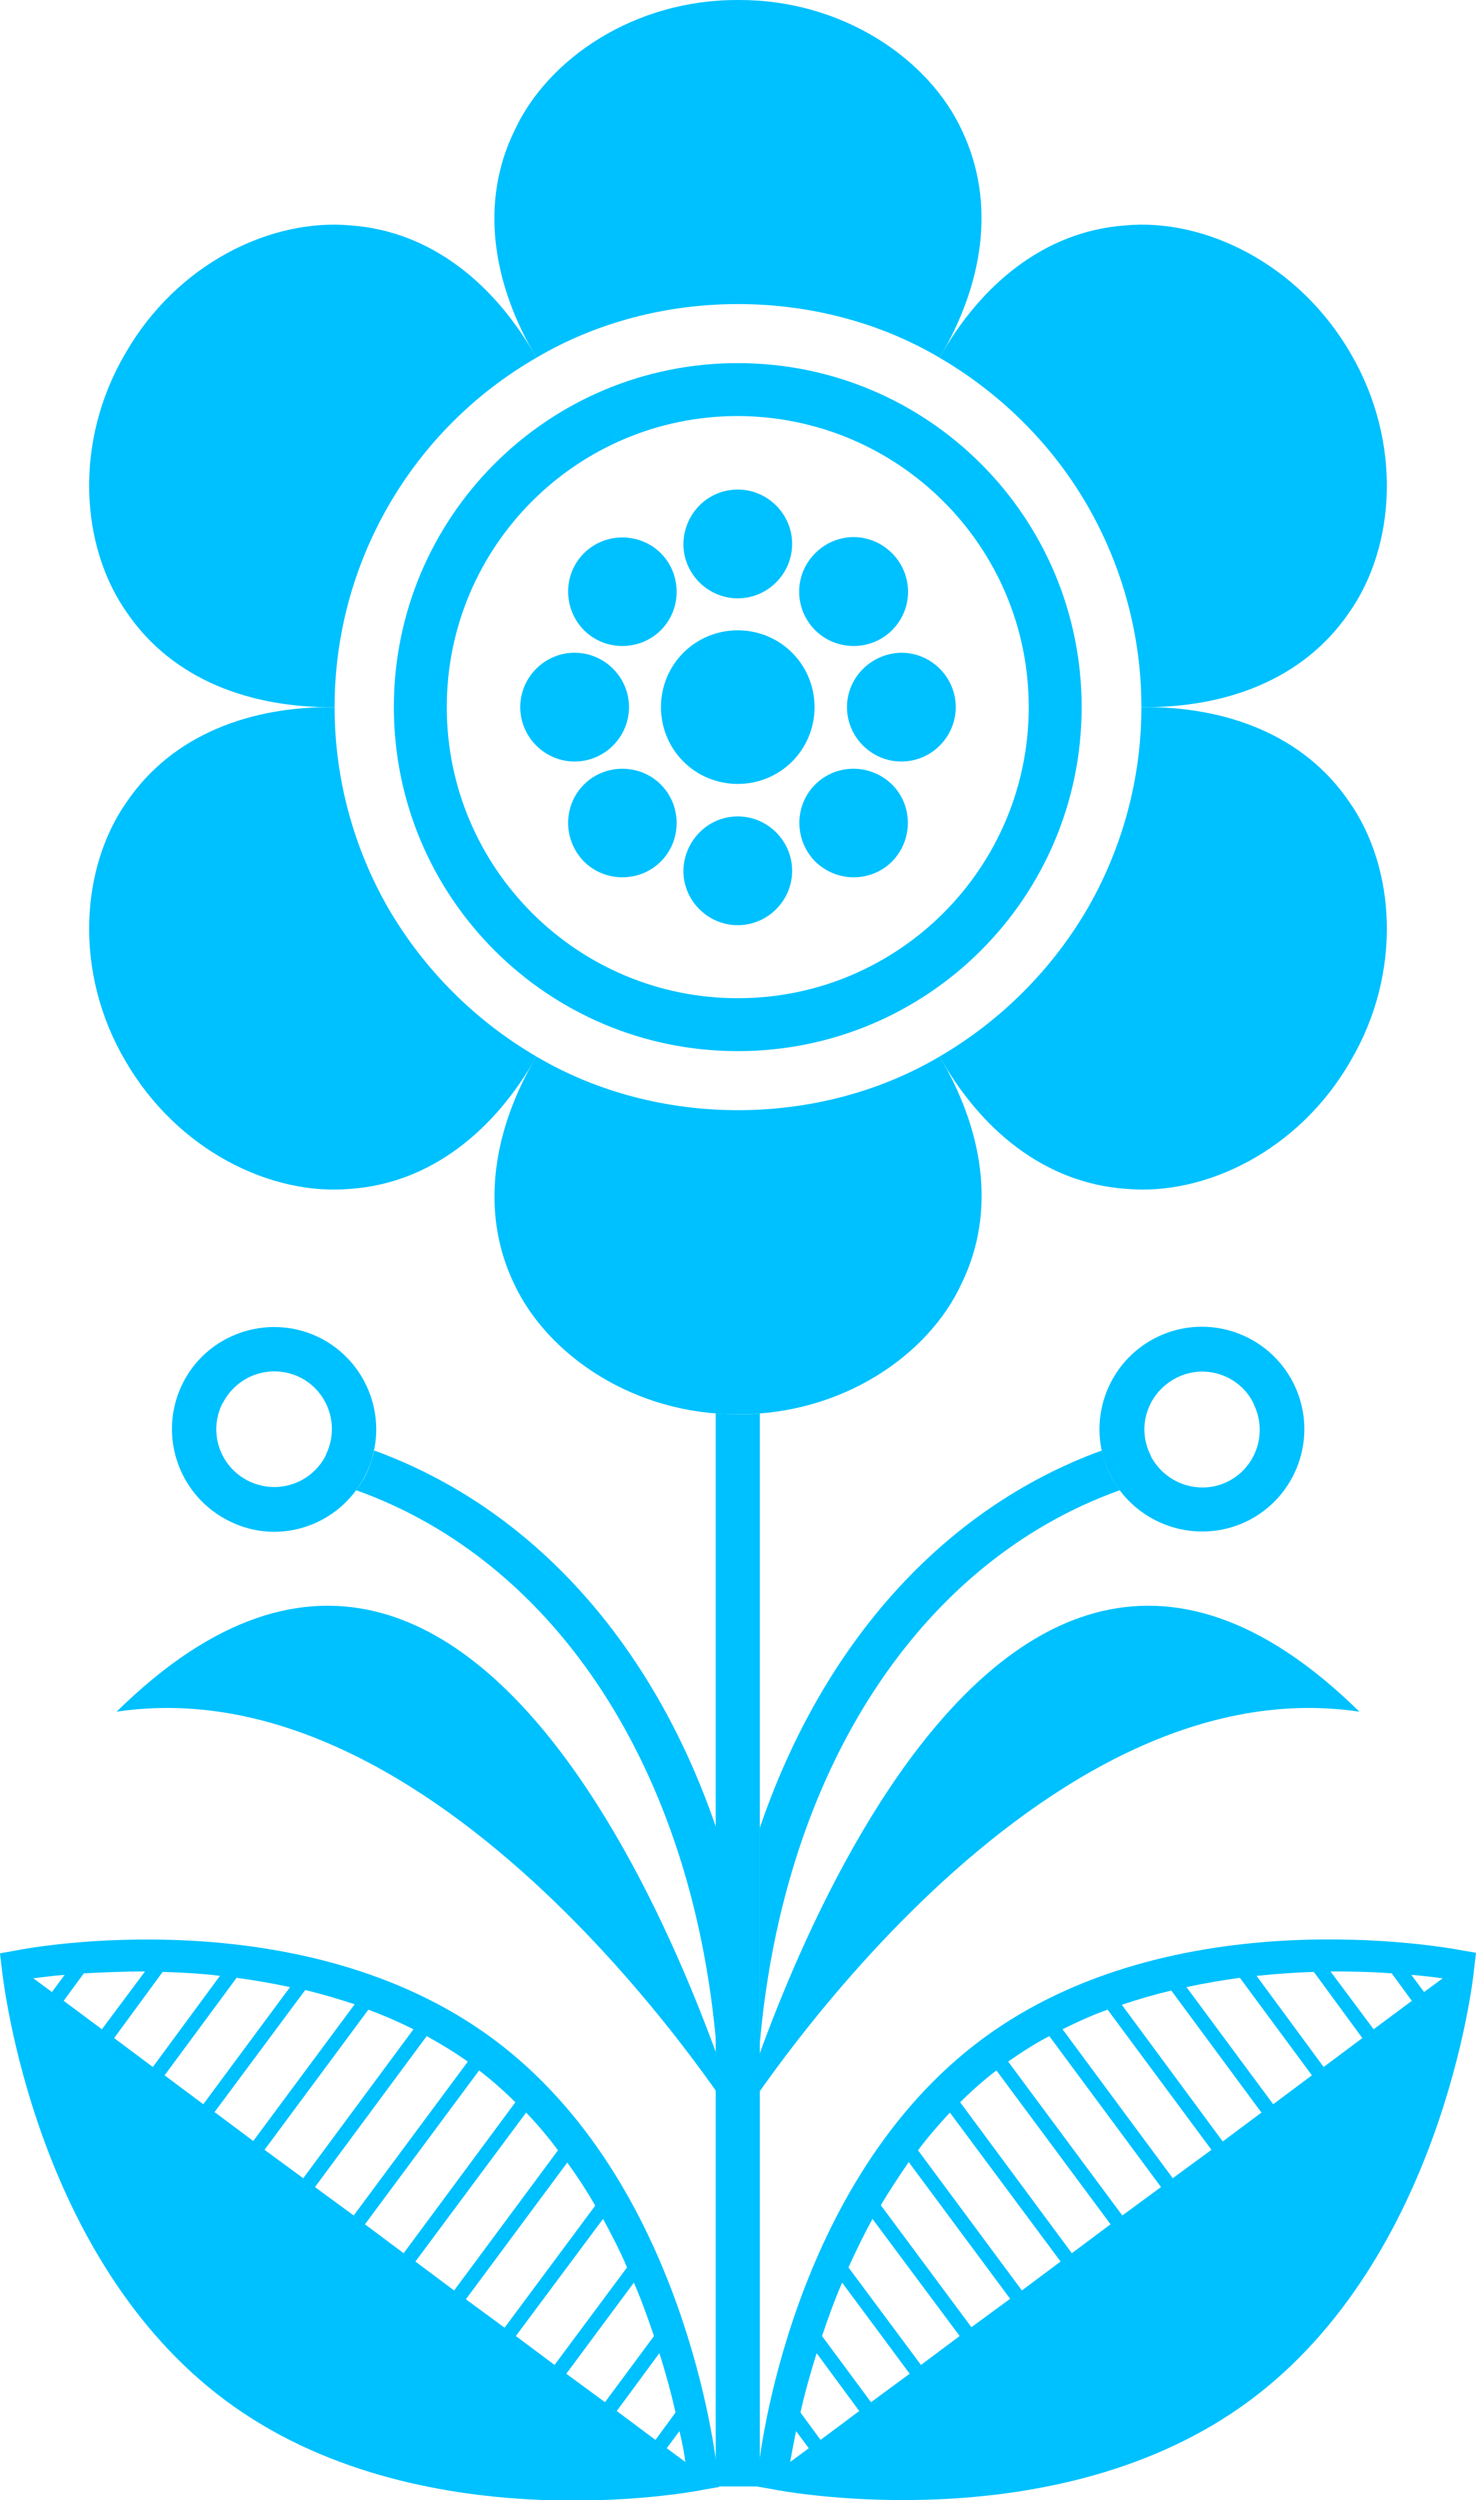
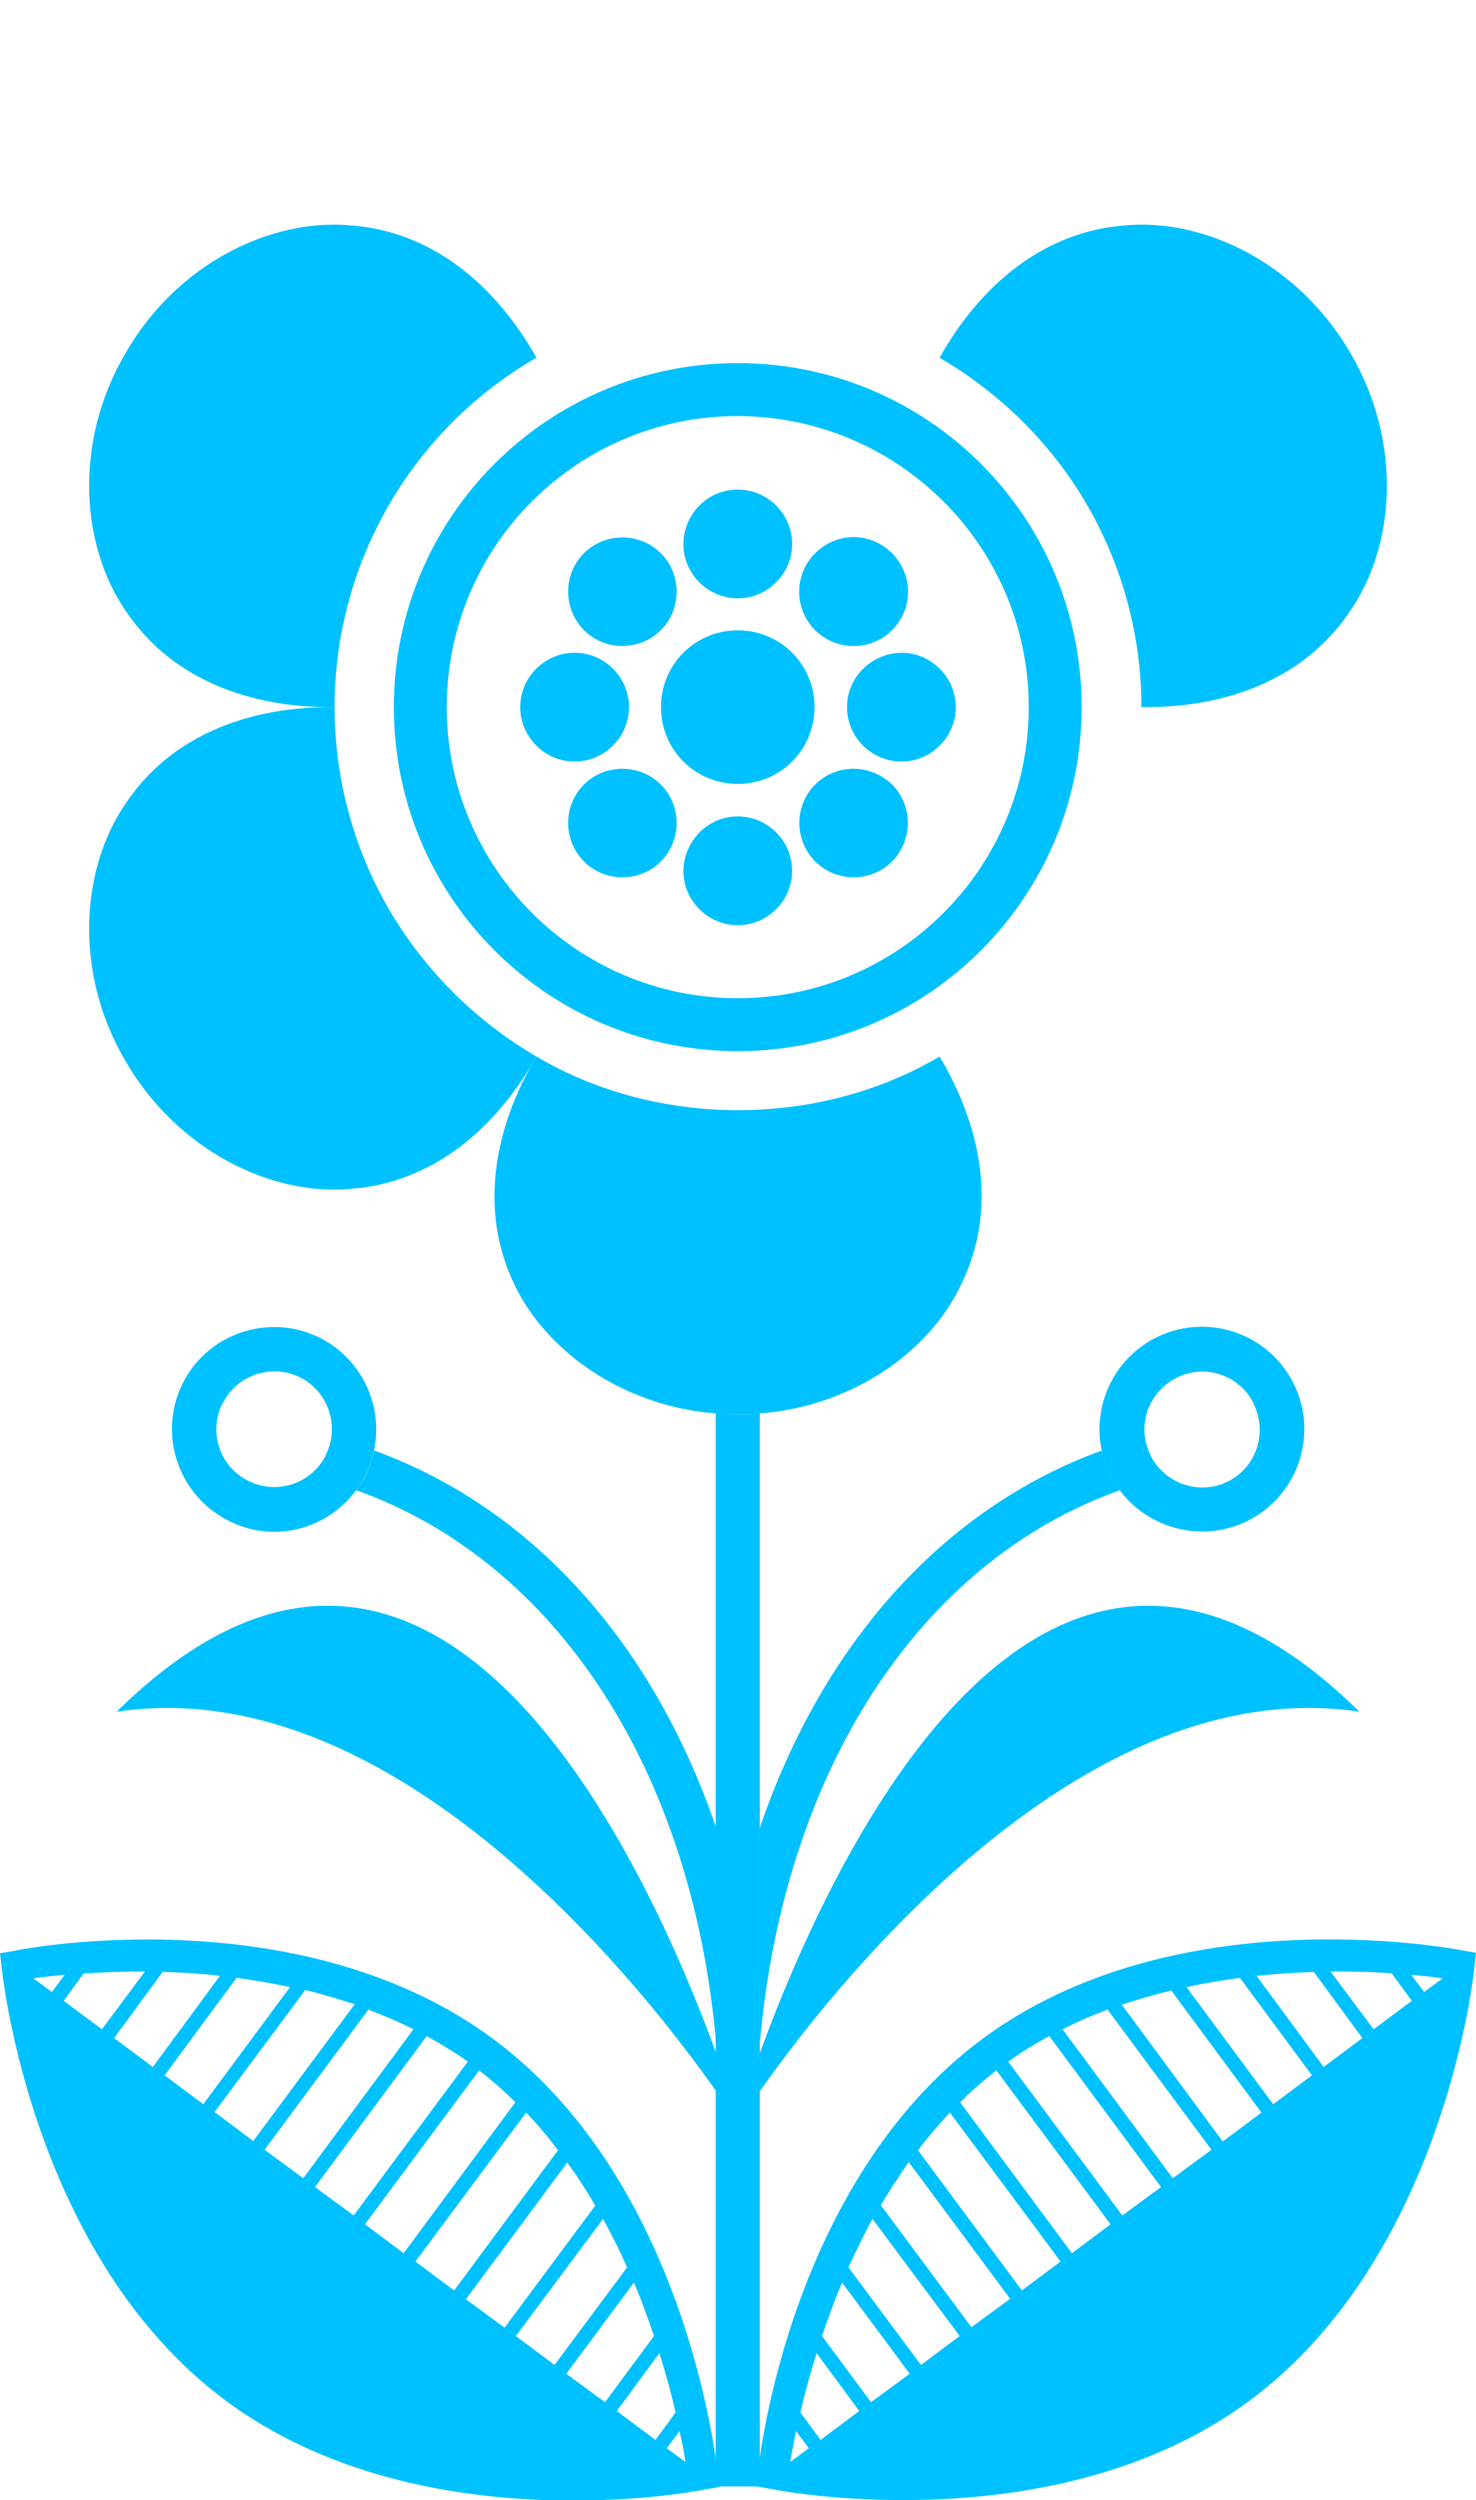
<svg xmlns="http://www.w3.org/2000/svg" version="1.1" id="Layer_1" x="0px" y="0px" viewBox="0 0 301.3 510.2" style="enable-background:new 0 0 301.3 510.2;" xml:space="preserve">
  <style type="text/css">
	.st0{fill:#00C1FF;}
</style>
  <g>
    <g>
      <path class="st0" d="M154.5,507.4l3.4,0.6c2.4,0.5,58.3,10.8,97.3-18.2s45.5-85.5,45.7-87.9l0.4-3.4l-3.4-0.6    c-2.4-0.4-58.3-10.8-97.4,18.2s-45.5,85.5-45.7,87.9L154.5,507.4z M162.5,496.1l2.6,3.5l-3.8,2.8    C161.6,500.7,162,498.6,162.5,496.1z M280.4,414.1l-8.8-11.8c4.6,0,8.9,0.1,12.5,0.4l4.1,5.6L280.4,414.1z M278.1,415.9l-7.9,5.9    l-13.7-18.6c4.1-0.4,8-0.7,11.7-0.8L278.1,415.9z M267.8,423.5l-7.9,5.9l-17.7-23.9c3.7-0.8,7.3-1.4,10.9-1.9L267.8,423.5z     M257.5,431.1l-7.9,5.9L229,409.1c3.3-1.1,6.7-2.1,10.1-2.9L257.5,431.1z M247.3,438.7l-7.9,5.8l-22.5-30.4c3-1.5,6.1-2.9,9.2-4    L247.3,438.7z M237,446.3l-7.9,5.8l-23.3-31.4c2.7-1.9,5.5-3.7,8.4-5.2L237,446.3z M226.7,453.9l-7.9,5.9L196,429    c2.3-2.3,4.8-4.5,7.4-6.5L226.7,453.9z M216.5,461.5l-7.9,5.9l-21.2-28.6c2-2.7,4.2-5.2,6.5-7.7L216.5,461.5z M206.2,469.1    l-7.9,5.8L179.8,450c1.8-3,3.7-5.9,5.7-8.8L206.2,469.1z M195.9,476.7l-7.9,5.9l-14.8-19.9c1.5-3.3,3.1-6.6,4.9-9.9L195.9,476.7z     M185.7,484.4l-7.9,5.8l-10-13.5c1.2-3.5,2.5-7.2,4.1-10.9L185.7,484.4z M175.4,492l-7.9,5.9l-4.1-5.6c0.8-3.6,1.9-7.6,3.3-12.1    L175.4,492z M294.5,403.7l-3.8,2.8l-2.6-3.5C290.7,403.2,292.8,403.5,294.5,403.7z" />
      <path class="st0" d="M146.4,504c-0.3-2.4-6.6-58.9-45.7-87.9S5.7,397.5,3.4,398L0,398.6l0.4,3.4c0.3,2.4,6.6,58.9,45.7,87.9    c39.1,29,95,18.7,97.3,18.2l3.4-0.6L146.4,504z M139.9,502.4l-3.8-2.8l2.6-3.5C139.3,498.6,139.7,500.7,139.9,502.4L139.9,502.4z     M13,408.3l4.1-5.6c3.6-0.2,7.9-0.4,12.5-0.4l-8.8,11.8L13,408.3z M33.2,402.4c3.7,0.1,7.6,0.3,11.7,0.8l-13.7,18.6l-7.9-5.9    L33.2,402.4z M48.3,403.6c3.6,0.5,7.2,1.1,10.9,1.9l-17.7,23.9l-7.9-5.9L48.3,403.6z M62.3,406.1c3.4,0.8,6.7,1.8,10.1,2.9    l-20.7,27.9l-7.9-5.9L62.3,406.1z M75.2,410.1c3.2,1.2,6.2,2.5,9.2,4l-22.5,30.4l-7.9-5.8L75.2,410.1z M87.1,415.5    c2.9,1.6,5.7,3.3,8.4,5.2l-23.3,31.4l-7.9-5.8L87.1,415.5z M97.8,422.5c2.6,2,5.1,4.2,7.4,6.5l-22.8,30.8l-7.9-5.9L97.8,422.5z     M107.4,431.1c2.3,2.4,4.5,5,6.5,7.7l-21.2,28.6l-7.9-5.9L107.4,431.1z M115.8,441.3c2.1,2.9,4,5.8,5.7,8.8L103,475l-7.9-5.8    L115.8,441.3z M123.1,452.8c1.8,3.3,3.5,6.6,4.9,9.9l-14.8,19.9l-7.9-5.9L123.1,452.8z M129.4,465.8c1.6,3.7,2.9,7.4,4.1,10.9    l-10,13.5l-7.9-5.8L129.4,465.8z M134.6,480.2c1.4,4.4,2.5,8.5,3.3,12.1l-4.1,5.6l-7.9-5.9L134.6,480.2z M13.2,403l-2.6,3.5    l-3.8-2.8C8.5,403.5,10.6,403.2,13.2,403z" />
    </g>
    <g>
      <g>
        <path class="st0" d="M277.5,349.3c-80.6-79.3-127.5,85-127.5,85S209.3,339.1,277.5,349.3z" />
        <g>
          <path class="st0" d="M226.9,301.5c-0.1-0.3-0.3-0.5-0.4-0.8c-5-10.4-0.6-22.9,9.8-27.9c10.4-5,22.9-0.6,27.9,9.8      c5,10.4,0.6,22.9-9.8,27.9C244.3,315.3,232.2,311.3,226.9,301.5z M255.8,286.2c-3-5.8-10.2-8-15.9-4.9c-5.6,3-7.9,9.8-5.1,15.5      l0.2,0.5c3.1,5.7,10.2,7.9,15.9,4.9c5.6-3,7.8-9.8,5.1-15.5L255.8,286.2z" />
          <path class="st0" d="M226.9,301.5c-0.1-0.3-0.3-0.5-0.4-0.8c-0.7-1.5-1.2-3.1-1.6-4.7c-32.4,11.8-57,39.5-69.8,77V417      c4.9-55.7,32.6-98.3,73.5-112.9C228,303.3,227.4,302.4,226.9,301.5z" />
        </g>
      </g>
      <g>
        <path class="st0" d="M23.8,349.3c80.6-79.3,127.5,85,127.5,85S92,339.1,23.8,349.3z" />
        <g>
          <path class="st0" d="M47,310.5c-10.4-5-14.8-17.4-9.9-27.8s17.4-14.8,27.8-9.9c10.4,5,14.8,17.4,9.9,27.8      c-0.1,0.3-0.3,0.5-0.4,0.8C69.1,311.4,57,315.4,47,310.5z M45.3,286.6c-2.8,5.9-0.3,12.9,5.6,15.7c5.7,2.7,12.5,0.5,15.5-5.1      l0.2-0.5c2.8-5.9,0.3-12.9-5.5-15.7c-5.7-2.7-12.5-0.5-15.5,5.1L45.3,286.6z" />
          <path class="st0" d="M74.4,301.5c0.1-0.3,0.3-0.5,0.4-0.8c0.7-1.5,1.2-3.1,1.6-4.7c32.4,11.8,57,39.5,69.8,77V417      c-4.9-55.7-32.6-98.3-73.5-112.9C73.3,303.3,73.9,302.4,74.4,301.5z" />
        </g>
      </g>
    </g>
    <path class="st0" d="M150.6,288.6c-1.5,0-3-0.1-4.5-0.2v219h9v-219C153.7,288.6,152.2,288.6,150.6,288.6z" />
    <g>
      <g>
        <g>
          <path class="st0" d="M119.2,112.9c4.3-4.3,11.4-4.3,15.7,0c4.3,4.3,4.3,11.4,0,15.7s-11.4,4.3-15.7,0c0,0,0,0,0,0      C114.9,124.2,114.9,117.2,119.2,112.9z" />
          <path class="st0" d="M166.4,160.1c4.3-4.3,11.3-4.3,15.7,0c4.3,4.3,4.3,11.3,0,15.7c-4.3,4.3-11.3,4.3-15.7,0      C162.1,171.4,162.1,164.4,166.4,160.1C166.4,160.1,166.4,160.1,166.4,160.1z" />
          <path class="st0" d="M166.4,128.6c-4.3-4.3-4.4-11.3,0-15.7s11.3-4.4,15.7,0c4.3,4.3,4.4,11.3,0,15.7c0,0,0,0,0,0      C177.8,132.9,170.7,132.9,166.4,128.6z" />
          <path class="st0" d="M119.2,160.1c4.3-4.3,11.4-4.3,15.7,0c4.3,4.3,4.3,11.4,0,15.7c-4.3,4.3-11.4,4.3-15.7,0c0,0,0,0,0,0      C114.9,171.4,114.9,164.4,119.2,160.1z" />
          <path class="st0" d="M150.6,99.9c6.1,0,11.1,5,11.1,11.1s-5,11.1-11.1,11.1c-6.1,0-11.1-5-11.1-11.1      C139.6,104.8,144.5,99.9,150.6,99.9z" />
          <path class="st0" d="M150.6,166.6c6.1,0,11.1,5,11.1,11.1s-5,11.1-11.1,11.1s-11.1-5-11.1-11.1c0,0,0,0,0,0      C139.6,171.6,144.5,166.6,150.6,166.6C150.6,166.6,150.6,166.6,150.6,166.6z" />
          <path class="st0" d="M184,133.2c6.1,0,11.1,5,11.1,11.1c0,6.1-5,11.1-11.1,11.1c-6.1,0-11.1-5-11.1-11.1      C172.9,138.2,177.9,133.3,184,133.2C184,133.2,184,133.2,184,133.2z" />
          <path class="st0" d="M117.3,155.4c-6.1,0-11.1-5-11.1-11.1c0-6.1,5-11.1,11.1-11.1c6.1,0,11.1,5,11.1,11.1c0,0,0,0,0,0      C128.4,150.4,123.4,155.4,117.3,155.4z" />
        </g>
        <path class="st0" d="M139.5,155.4c6.1,6.1,16.1,6.1,22.2,0s6.1-16.1,0-22.2c-6.1-6.1-16.1-6.1-22.2,0     C133.4,139.3,133.4,149.3,139.5,155.4z" />
      </g>
      <g>
        <g>
-           <path class="st0" d="M191.8,215.6c12.5-7.3,22.9-17.7,30.2-30.2c7.2-12.5,11-26.7,11-41.1c17-0.2,33,5.5,42.4,19.3      c9.4,13.3,11,34.7,0.3,52.9c-10.5,18.3-29.7,27.6-45.9,26.1C213.1,241.4,200.1,230.4,191.8,215.6z" />
          <path class="st0" d="M109.5,215.6c24.7,14.6,57.6,14.6,82.3,0c8.7,14.6,11.8,31.3,4.5,46.3c-6.8,14.8-24.6,26.8-45.7,26.7      c-21,0.1-38.8-11.9-45.7-26.7C97.8,247,100.8,230.2,109.5,215.6z" />
        </g>
        <g>
          <path class="st0" d="M68.3,144.3c0,14.4,3.8,28.6,11,41.1c7.3,12.5,17.7,22.9,30.2,30.2c-8.3,14.8-21.3,25.8-37.9,27      c-16.2,1.5-35.4-7.8-46-26.1c-10.7-18.2-9.1-39.6,0.3-52.9C35.3,149.8,51.3,144.1,68.3,144.3z" />
          <path class="st0" d="M109.5,73C84,87.7,68.3,114.9,68.3,144.3c-17,0.2-33-5.5-42.4-19.3c-9.4-13.3-11-34.7-0.3-52.9      c10.5-18.3,29.7-27.6,46-26.1C88.2,47.2,101.2,58.2,109.5,73z" />
        </g>
        <g>
-           <path class="st0" d="M191.8,73c-24.7-14.6-57.6-14.6-82.3,0c-8.7-14.6-11.8-31.3-4.5-46.3c6.8-14.8,24.6-26.8,45.7-26.7      c21.1-0.1,38.9,11.9,45.7,26.7C203.5,41.7,200.5,58.4,191.8,73z" />
          <path class="st0" d="M233,144.3c0-14.4-3.8-28.6-11-41.1c-7.2-12.5-17.7-22.9-30.2-30.2c8.3-14.8,21.3-25.8,37.9-27      c16.2-1.5,35.4,7.8,46,26.1c10.7,18.3,9.1,39.6-0.3,52.9C266,138.8,250,144.5,233,144.3z" />
        </g>
      </g>
      <path class="st0" d="M150.6,214.5c-38.8,0-70.2-31.4-70.2-70.2s31.4-70.2,70.2-70.2c38.8,0,70.2,31.4,70.2,70.2    C220.8,183.1,189.4,214.5,150.6,214.5z M150.6,84.9c-32.8,0-59.4,26.6-59.4,59.4s26.6,59.4,59.4,59.4c32.8,0,59.4-26.6,59.4-59.4    C210,111.5,183.4,85,150.6,84.9L150.6,84.9z" />
    </g>
  </g>
</svg>